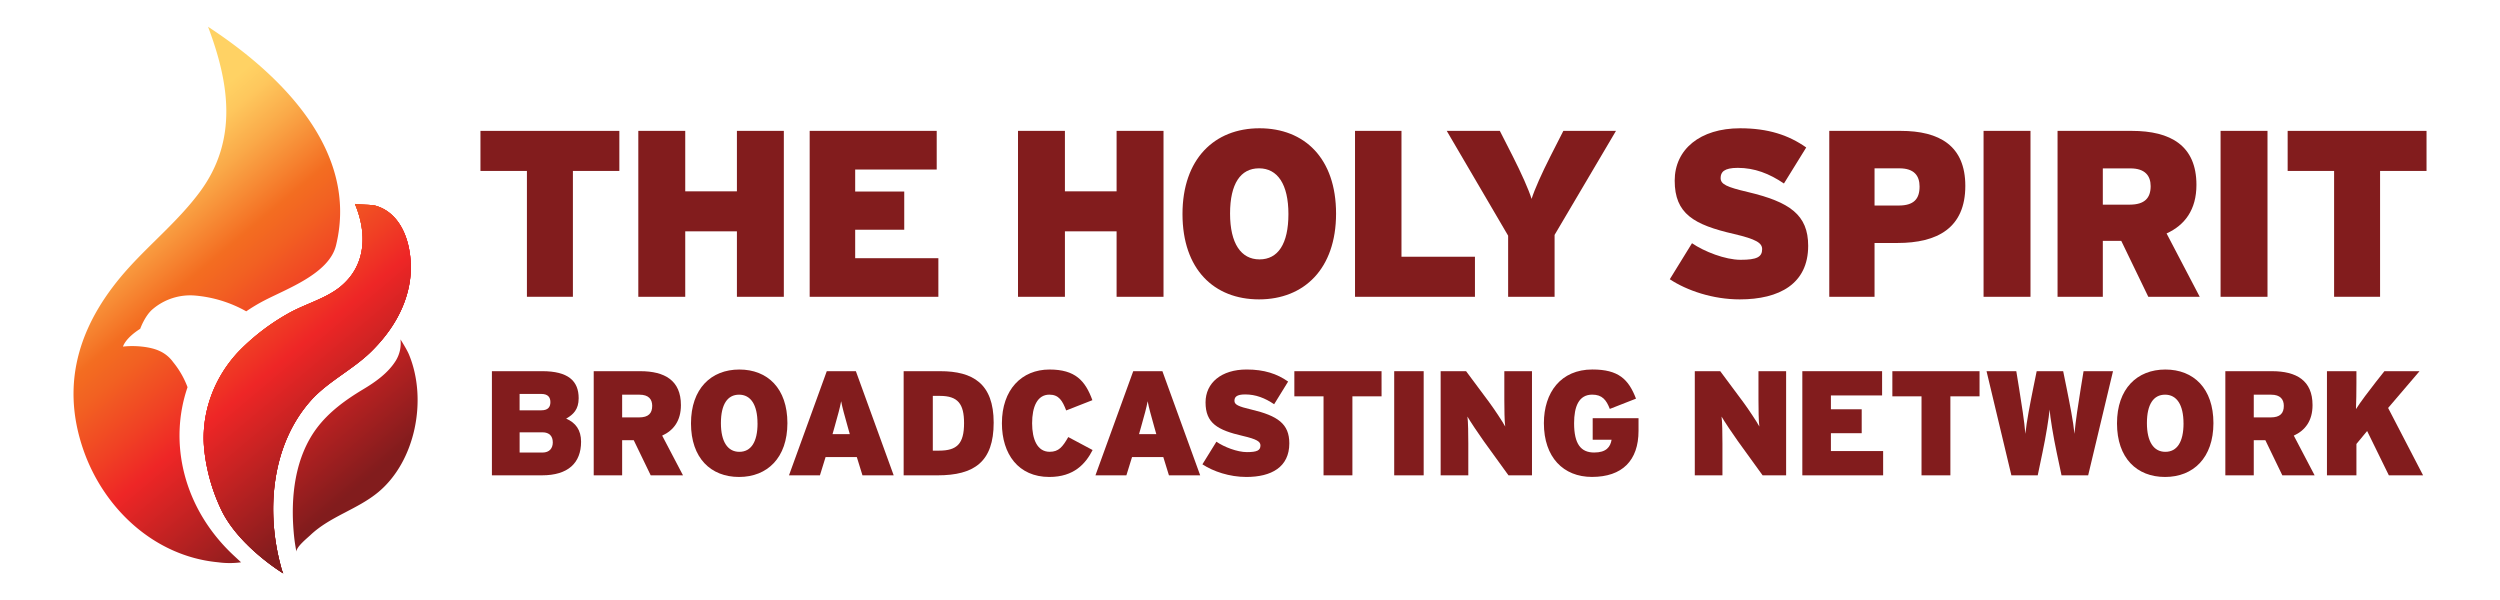
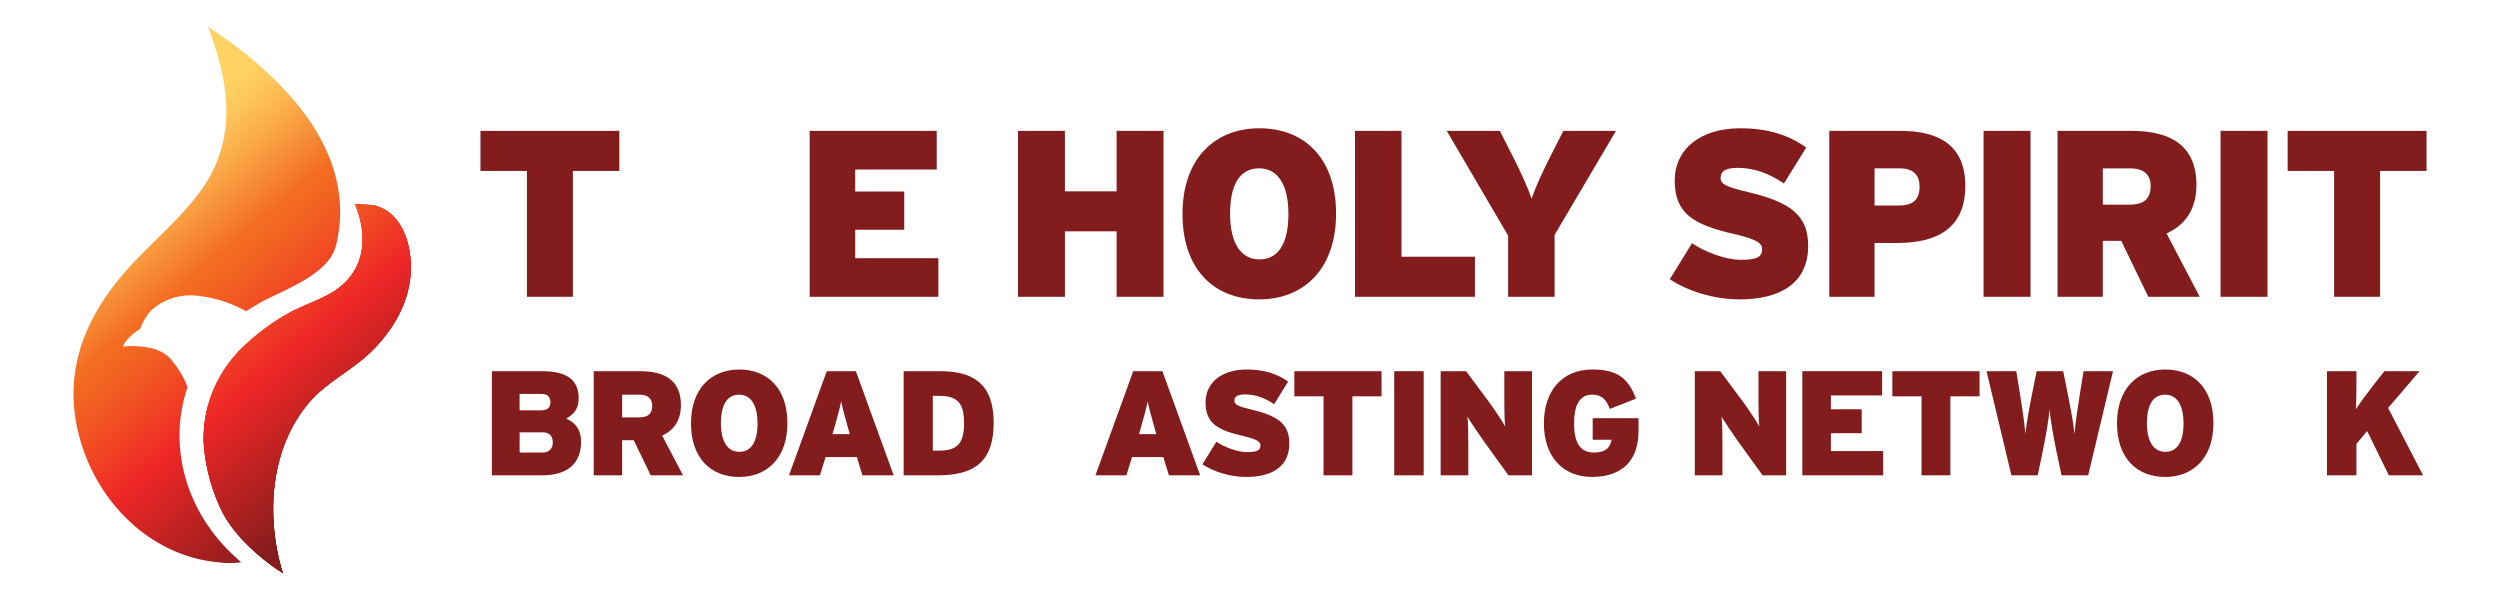
<svg xmlns="http://www.w3.org/2000/svg" id="Vector_Logo" data-name="Vector Logo" viewBox="0 0 1898.64 455.76">
  <defs>
    <style>.cls-1{fill:#fff;}.cls-2{fill:#ed2224;}.cls-3{fill:url(#HSBN_Gradient_2);}.cls-4{fill:#821c1d;}</style>
    <linearGradient id="HSBN_Gradient_2" x1="53.55" y1="107.94" x2="281.57" y2="379.69" gradientUnits="userSpaceOnUse">
      <stop offset="0.12" stop-color="#ffd264" />
      <stop offset="0.17" stop-color="#fec75d" />
      <stop offset="0.25" stop-color="#faaa49" />
      <stop offset="0.36" stop-color="#f57a2a" />
      <stop offset="0.39" stop-color="#f36d21" />
      <stop offset="0.45" stop-color="#f26122" />
      <stop offset="0.56" stop-color="#f04224" />
      <stop offset="0.65" stop-color="#ee2626" />
      <stop offset="0.75" stop-color="#cc2323" />
      <stop offset="0.96" stop-color="#821c1d" />
    </linearGradient>
  </defs>
  <title>HSBN_Logo_Print</title>
  <rect class="cls-1" width="1898.64" height="455.76" />
  <path class="cls-2" d="M182.25,265.93a166.59,166.59,0,0,1,36.34-27.67c12.61-7.26,28.6-11.3,39.84-20.45,19.75-16.09,20.52-40.63,11.11-63,.19.5,12.88.73,14.55,1.14,24.45,6.09,30.5,37.35,27,58.62-3.38,20.49-14.59,38.09-29.22,52.46-14,13.74-32.74,22.63-45.66,37C206,337.83,201.78,388.4,213.5,430.81a20.53,20.53,0,0,0,1.62,4.63s-33.17-20-46.78-47.67a140.46,140.46,0,0,1-13-44.43C151.86,315.15,162.21,286.44,182.25,265.93Z" />
  <path class="cls-3" d="M142.43,294.06a67.18,67.18,0,0,0-11-19.12,25.58,25.58,0,0,0-10.23-8.37c-7.11-3.37-19-4.38-27.79-3.34,0,0,1.45-6.13,13.08-13.53,0,0,3.54-10,9.58-15a44,44,0,0,1,31.85-10.26,95.78,95.78,0,0,1,39.09,12,132.37,132.37,0,0,1,13.4-8.05c17.37-9.11,49.51-20.5,54.77-42C272.7,114.79,213.61,56.69,158,20.32c16.12,42.6,22.89,85.95-6.05,125.19-15.68,21.28-36.51,38.37-54.07,57.72-36.26,40-53,85.91-34.35,139,15.61,44.31,53.83,80.05,101.65,84.75.69.07,1.37.16,2,.24a64.39,64.39,0,0,0,15.89-.18l-6-5.58C139.34,386,127.89,336.36,142.43,294.06Z" />
  <path class="cls-3" d="M182.25,265.93a166.59,166.59,0,0,1,36.34-27.67c12.61-7.26,28.6-11.3,39.84-20.45,19.75-16.09,20.52-40.63,11.11-63,.19.5,12.88.73,14.55,1.14,24.45,6.09,30.5,37.35,27,58.62-3.38,20.49-14.59,38.09-29.22,52.46-14,13.74-32.74,22.63-45.66,37C206,337.83,201.78,388.4,213.5,430.81a20.53,20.53,0,0,0,1.62,4.63s-33.17-20-46.78-47.67a140.46,140.46,0,0,1-13-44.43C151.86,315.15,162.21,286.44,182.25,265.93Z" />
  <path class="cls-3" d="M182.25,265.93a166.59,166.59,0,0,1,36.34-27.67c12.61-7.26,28.6-11.3,39.84-20.45,19.75-16.09,20.52-40.63,11.11-63,.19.5,12.88.73,14.55,1.14,24.45,6.09,30.5,37.35,27,58.62-3.38,20.49-14.59,38.09-29.22,52.46-14,13.74-32.74,22.63-45.66,37C206,337.83,201.78,388.4,213.5,430.81a20.53,20.53,0,0,0,1.62,4.63s-33.17-20-46.78-47.67a140.46,140.46,0,0,1-13-44.43C151.86,315.15,162.21,286.44,182.25,265.93Z" />
  <path class="cls-3" d="M182.25,265.93a166.59,166.59,0,0,1,36.34-27.67c12.61-7.26,28.6-11.3,39.84-20.45,19.75-16.09,20.52-40.63,11.11-63,.19.5,12.88.73,14.55,1.14,24.45,6.09,30.5,37.35,27,58.62-3.38,20.49-14.59,38.09-29.22,52.46-14,13.74-32.74,22.63-45.66,37C206,337.83,201.78,388.4,213.5,430.81a20.53,20.53,0,0,0,1.62,4.63s-33.17-20-46.78-47.67a140.46,140.46,0,0,1-13-44.43C151.86,315.15,162.21,286.44,182.25,265.93Z" />
-   <path class="cls-3" d="M310.59,269.23c-1.6-3.87-6.43-11.46-6.43-11.46a25.34,25.34,0,0,1-3.56,16.14c-5.9,9.45-15.42,16.15-24.81,21.77-13.23,7.93-26,17.14-35.33,29.64-16.52,22.26-19.74,51.85-17.42,78.74a130.85,130.85,0,0,0,2.13,15.15c-.69-3.46,8.21-10.59,10.47-12.74,15.1-14.36,35.83-19.56,51.69-32.75C315.47,350.31,324.79,303.48,310.59,269.23Z" />
  <path class="cls-4" d="M470.37,129.82H435.09v95.57H400.17V129.82H364.89V99.4H470.37Z" />
-   <path class="cls-4" d="M595.29,225.39H559.65V175.71H520.41v49.68H484.77V99.4h35.64v45.9h39.24V99.4h35.64Z" />
  <path class="cls-4" d="M712.65,225.39H614.91V99.4h96.48v29.34H649.47v16.73h37.26v29H649.47v21.6h63.18Z" />
  <path class="cls-4" d="M883.64,225.39H848V175.71H808.76v49.68H773.13V99.4h35.63v45.9H848V99.4h35.64Z" />
  <path class="cls-4" d="M1014.68,162.21c0,41.94-24.3,65.16-58.5,65.16s-58.13-22.86-58.13-64.8,24.29-65.15,58.49-65.15S1014.68,120.28,1014.68,162.21Zm-36.18.36c0-22.67-8.28-34.73-22.32-34.73s-22,11.7-22,34.37S942.5,197,956.54,197,978.5,185.25,978.5,162.57Z" />
  <path class="cls-4" d="M1120.16,225.39h-91.08V99.4h35.28V195h55.8Z" />
  <path class="cls-4" d="M1227.26,99.4l-46.62,79v47h-35.28V179L1098.74,99.4h40.32l9.72,19.08c6.66,13.14,12.06,25.2,14.4,32.57,2.34-7.37,7.74-19.43,14.4-32.57l9.72-19.08Z" />
  <path class="cls-4" d="M1373.23,186.69c0,28.8-21.78,40.68-52,40.68-20.34,0-40-6.66-53.1-15.3L1285,184.71c9.18,6.3,25.2,12.6,36.9,12.6,12.42,0,16.37-2.16,16.37-8.1,0-4.68-4.49-7.56-21.41-11.52-30.42-7-45-15.3-45-40.49,0-23.76,19.26-39.78,49.68-39.78,21.42,0,36.89,5.22,50.21,14.58l-16.92,27.36c-11.16-7.56-22.31-11.88-35.09-11.88-10.44,0-13,3.24-13,7.74,0,4.68,4.5,6.83,20.7,10.62C1359.19,153.39,1373.23,163.11,1373.23,186.69Z" />
  <path class="cls-4" d="M1492.57,141.16c0,32-21.24,43.37-51.48,43.37h-17.46v40.86h-34.38V99.4h54.18C1473,99.4,1492.57,110.74,1492.57,141.16Zm-34.74.54c0-8.28-4.14-13.86-15.3-13.86h-18.9v28.25H1442C1453.33,156.09,1457.83,151.23,1457.83,141.7Z" />
  <path class="cls-4" d="M1542.07,225.39h-35.64V99.4h35.64Z" />
  <path class="cls-4" d="M1670.59,225.39h-39.06L1611,182.91h-14v42.48h-34.38V99.4h56.34c29.52,0,49.14,11.16,49.14,41,0,18.89-8.82,30.59-22.68,36.89Zm-37.26-84c0-7.92-4.32-13.5-15.3-13.5H1597v27.53h20.52C1628.83,155.37,1633.33,150.34,1633.33,141.34Z" />
  <path class="cls-4" d="M1722.07,225.39h-35.64V99.4h35.64Z" />
  <path class="cls-4" d="M1842.84,129.82h-35.28v95.57h-34.91V129.82h-35.28V99.4h105.47Z" />
  <path class="cls-4" d="M441.3,335.45c0,16.16-9.83,25.54-29.72,25.54h-38v-79.1h38.2c19.66,0,27.69,7.34,27.69,20.56,0,8.59-4.19,12.43-9.5,15.49C437.12,321,441.3,326.52,441.3,335.45ZM418,305.39c0-3.5-1.69-6.21-6.89-6.21h-16.5v12.43h16.5C416.22,311.61,418,309.12,418,305.39Zm1.81,30.51c0-4.63-2.6-7.57-7.79-7.57H394.63V343.7h17.29C417.35,343.7,419.83,340.42,419.83,335.9Z" />
  <path class="cls-4" d="M518.71,361H494.19L481.3,334.32h-8.81V361H450.9v-79.1h35.38c18.53,0,30.85,7,30.85,25.76,0,11.87-5.54,19.21-14.24,23.17Zm-23.39-52.77c0-5-2.72-8.48-9.61-8.48H472.49V317h12.88C492.49,317,495.32,313.87,495.32,308.22Z" />
  <path class="cls-4" d="M598,321.33c0,26.33-15.25,40.9-36.72,40.9s-36.5-14.35-36.5-40.68,15.25-40.91,36.72-40.91S598,295,598,321.33Zm-22.71.22c0-14.24-5.2-21.81-14-21.81s-13.79,7.35-13.79,21.59,5.2,21.81,14,21.81S575.32,335.79,575.32,321.55Z" />
  <path class="cls-4" d="M678.72,361H655l-4.29-13.9H627l-4.3,13.9h-23.5l28.7-79.1H650Zm-33.34-31.3-1.47-5.2c-2.83-10.17-4.07-14.46-5.09-19.78-1,5.32-2.26,9.72-5.08,19.78l-1.47,5.2Z" />
  <path class="cls-4" d="M754.65,321c0,29.72-14.69,40-42.72,40H686.28v-79.1H714C738.83,281.89,754.65,291.27,754.65,321Zm-22.49.34c0-14.58-4.63-20.68-18.31-20.68h-5.42v41.58h4.75C726.85,342.23,732.16,337,732.16,321.33Z" />
-   <path class="cls-4" d="M829.79,341.78c-5.31,10.4-14.12,20.45-32.88,20.45-23.51,0-36-17.4-36-40.79,0-25.43,14.92-40.8,36.16-40.8,19.44,0,27.12,8.37,32.55,23.28l-19.89,7.8c-2.83-7.34-5.54-12-12.77-12-9.16,0-13.11,9.16-13.11,21.7,0,12.09,3.84,21.7,13.33,21.7,6.9,0,9.84-3.73,14.13-11.19Z" />
  <path class="cls-4" d="M911.49,361H887.76l-4.29-13.9H859.74l-4.3,13.9h-23.5l28.7-79.1h22.15Zm-33.33-31.3-1.47-5.2c-2.83-10.17-4.07-14.46-5.09-19.78-1,5.32-2.26,9.72-5.08,19.78l-1.47,5.2Z" />
  <path class="cls-4" d="M979.18,336.69c0,18.09-13.67,25.54-32.66,25.54-12.77,0-25.09-4.18-33.34-9.6l10.63-17.18c5.76,4,15.82,7.91,23.16,7.91,7.8,0,10.29-1.35,10.29-5.08,0-2.94-2.83-4.75-13.45-7.23-19.1-4.41-28.25-9.61-28.25-25.43,0-14.92,12.09-25,31.19-25,13.44,0,23.16,3.28,31.52,9.16L967.65,307c-7-4.74-14-7.45-22-7.45-6.56,0-8.14,2-8.14,4.86s2.82,4.29,13,6.66C970.36,315.79,979.18,321.89,979.18,336.69Z" />
  <path class="cls-4" d="M1049.24,301h-22.15v60h-21.92V301H983V281.89h66.22Z" />
  <path class="cls-4" d="M1081.22,361h-22.38v-79.1h22.38Z" />
  <path class="cls-4" d="M1163.48,361h-17.85l-18.88-26.1c-3.5-4.86-10.28-15-12.31-18.54.56,3.51.67,14,.67,20.46V361h-21v-79.1h19.32l17.4,23.39c3.62,4.86,10.62,15.37,12.32,18.65-.56-3.51-.68-14-.68-20.46V281.89h21Z" />
  <path class="cls-4" d="M1244.39,327.2c0,22.6-12.43,35-35.37,35-21.7,0-36.5-14.91-36.5-40.79,0-23.39,12.88-40.8,36.84-40.8,19.77,0,27.46,7.35,33.11,22.15l-19.89,7.8c-2.6-6.78-5.76-10.85-13.34-10.85-10.28,0-13.78,9.16-13.78,21.7,0,15.71,5.08,22.26,15.25,22.26,9.27,0,12.32-4.29,13.22-9.72h-14.35V317.6h34.81Z" />
  <path class="cls-4" d="M1356.48,361h-17.85l-18.87-26.1c-3.51-4.86-10.29-15-12.32-18.54.56,3.51.68,14,.68,20.46V361h-21v-79.1h19.32l17.4,23.39c3.62,4.86,10.63,15.37,12.32,18.65-.56-3.51-.68-14-.68-20.46V281.89h21Z" />
  <path class="cls-4" d="M1430.16,361h-61.37v-79.1h60.58v18.42h-38.88v10.51h23.39V329h-23.39v13.56h39.67Z" />
  <path class="cls-4" d="M1503.38,301h-22.15v60h-21.92V301h-22.15V281.89h66.22Z" />
  <path class="cls-4" d="M1604.74,281.89,1585.87,361h-20.23L1562,343.81c-2.6-12.2-5-27-5.43-32.77-.45,5.77-2.82,20.57-5.42,32.77L1547.56,361h-20l-18.87-79.1h22.6l2.15,13.22c1.8,11.19,4,25,4.74,34.35.91-9.26,3.62-22.94,5.88-34.24l2.71-13.33h20.12l2.71,13.33c2.26,11.3,5,25,5.87,34.24.8-9.38,2.94-23.16,4.75-34.35l2.15-13.22Z" />
  <path class="cls-4" d="M1681,321.33c0,26.33-15.26,40.9-36.73,40.9s-36.5-14.35-36.5-40.68,15.26-40.91,36.73-40.91S1681,295,1681,321.33Zm-22.72.22c0-14.24-5.19-21.81-14-21.81s-13.79,7.35-13.79,21.59,5.2,21.81,14,21.81S1658.3,335.79,1658.3,321.55Z" />
-   <path class="cls-4" d="M1757.86,361h-24.53l-12.88-26.67h-8.81V361h-21.59v-79.1h35.37c18.54,0,30.85,7,30.85,25.76,0,11.87-5.53,19.21-14.23,23.17Zm-23.4-52.77c0-5-2.71-8.48-9.6-8.48h-13.22V317h12.88C1731.64,317,1734.46,313.87,1734.46,308.22Z" />
  <path class="cls-4" d="M1840.23,361h-26l-16.5-33.67-8.13,9.83V361h-22.38v-79.1h22.38v9.26c0,6.67-.12,13.79-.34,19.55,3.27-5.19,10.17-14.35,15.25-20.79l6.33-8h26.67l-23.84,27.91Z" />
</svg>